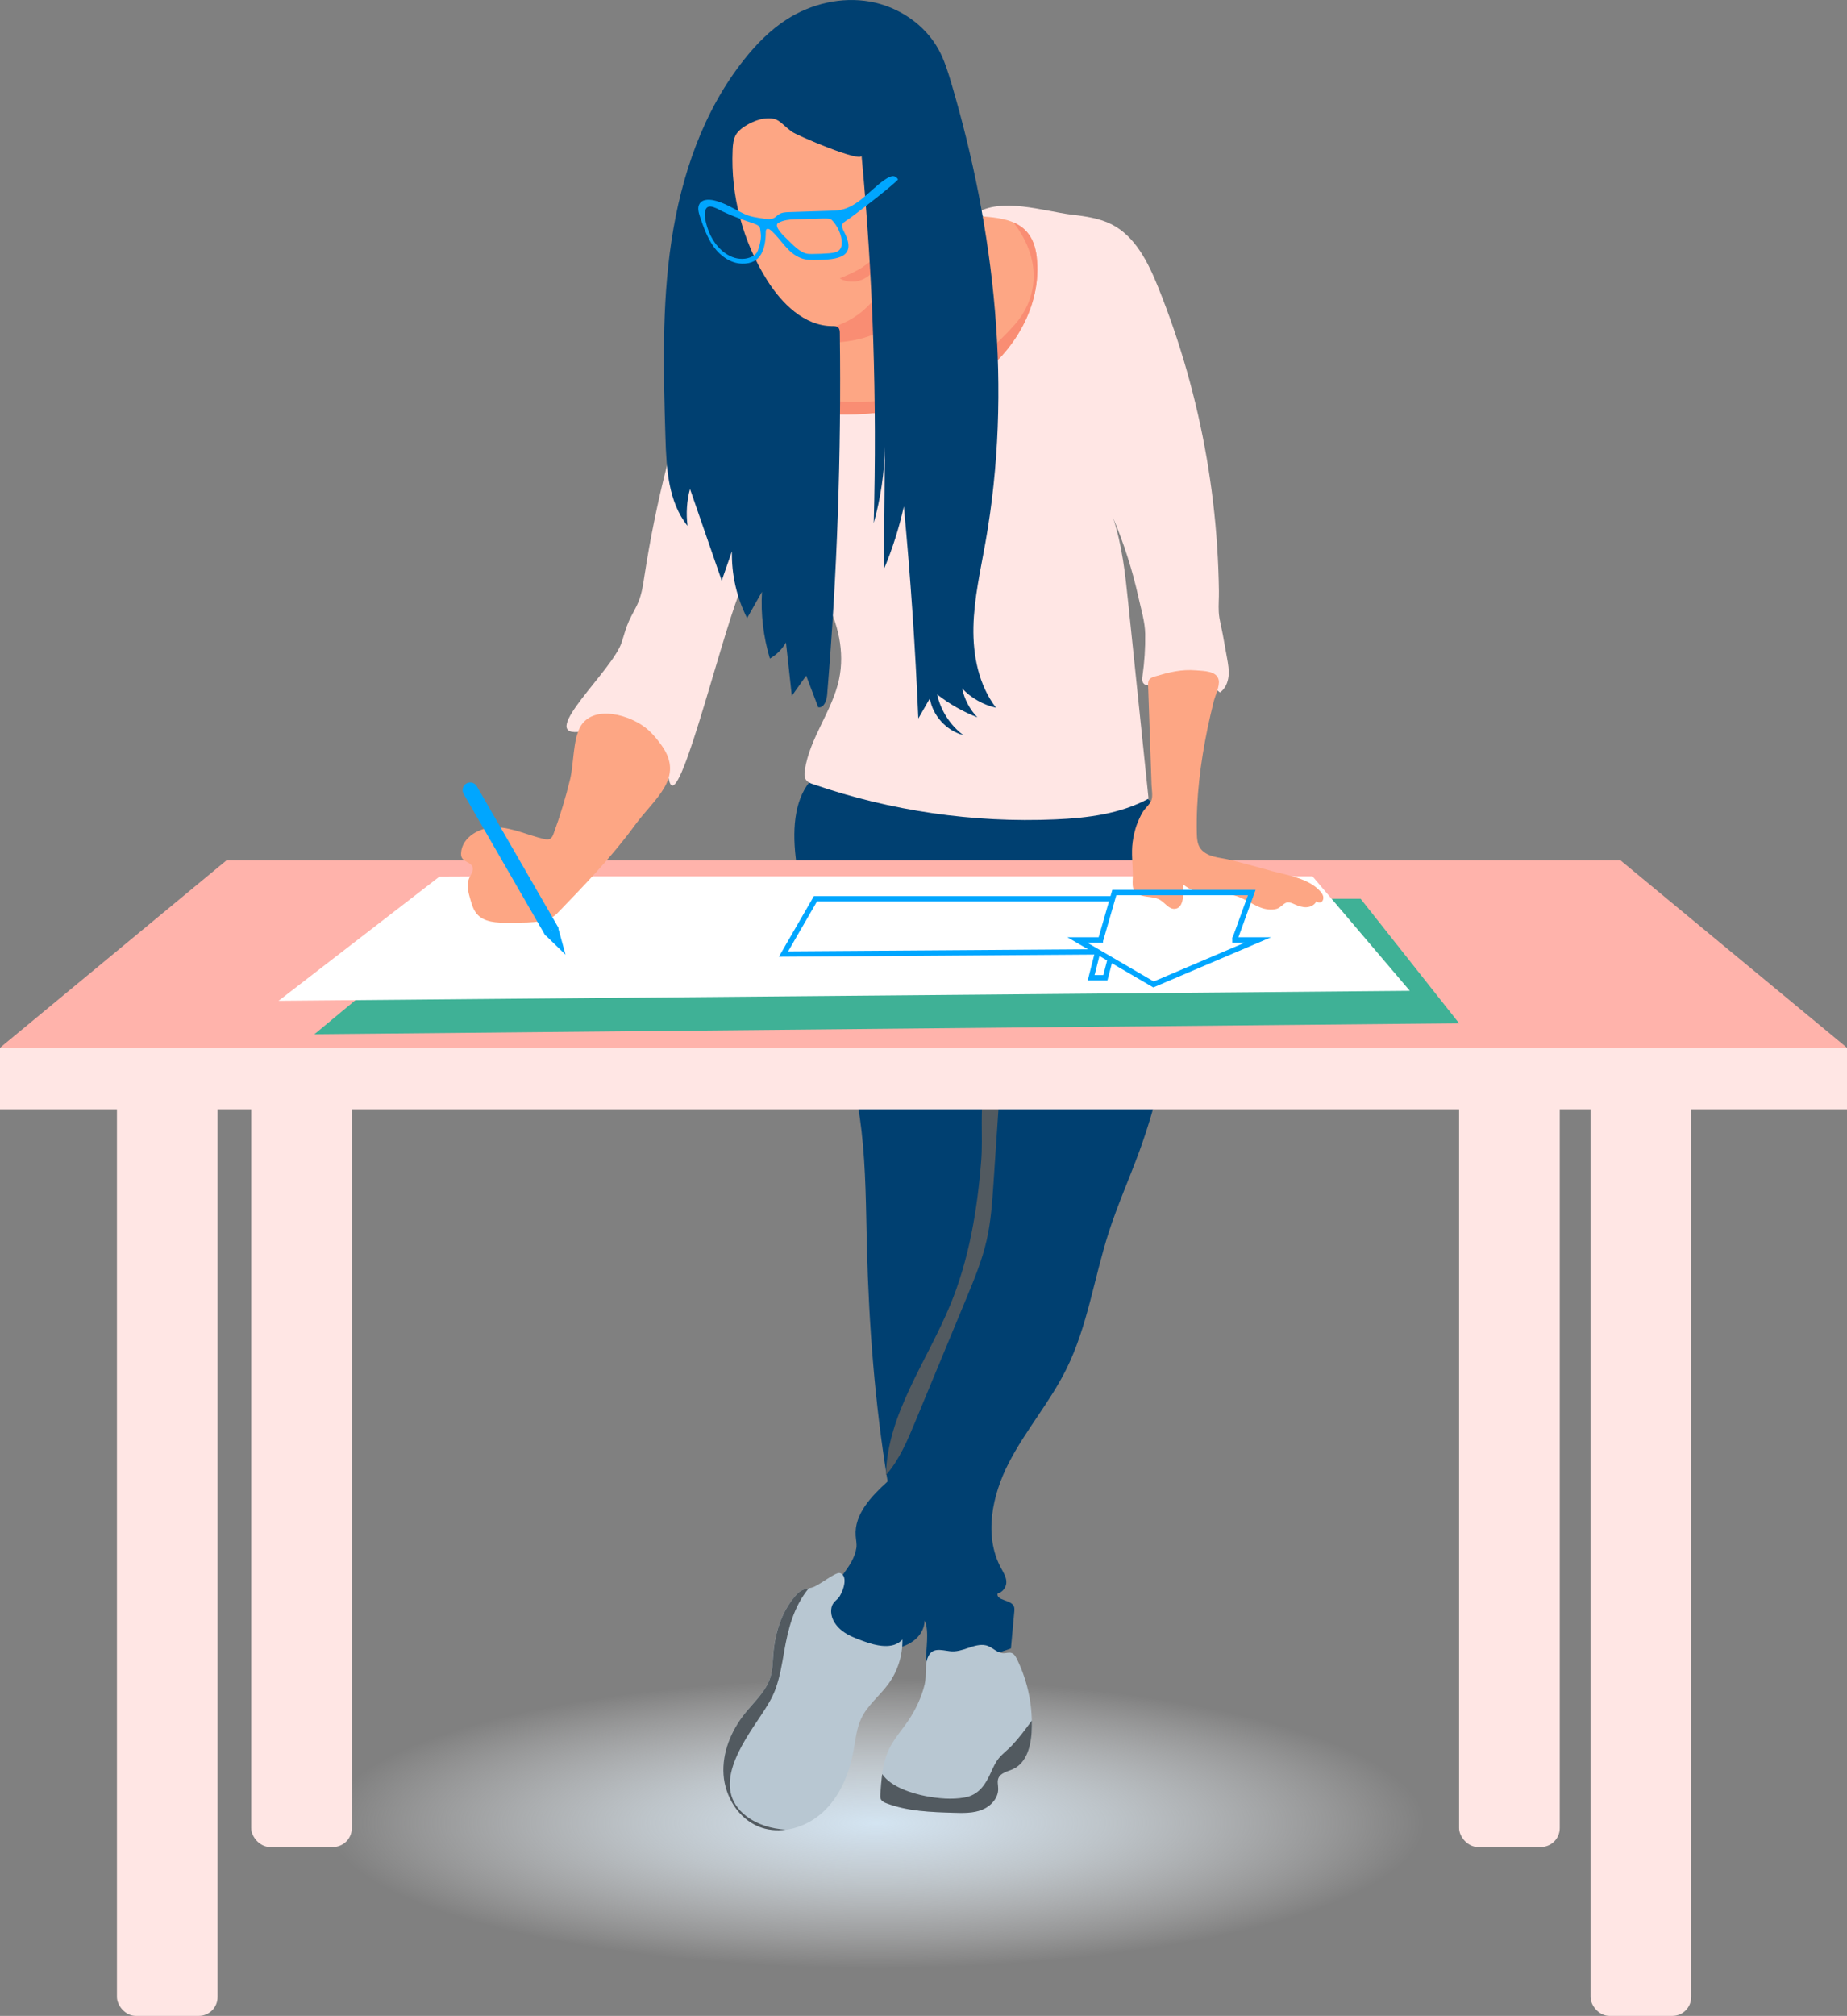
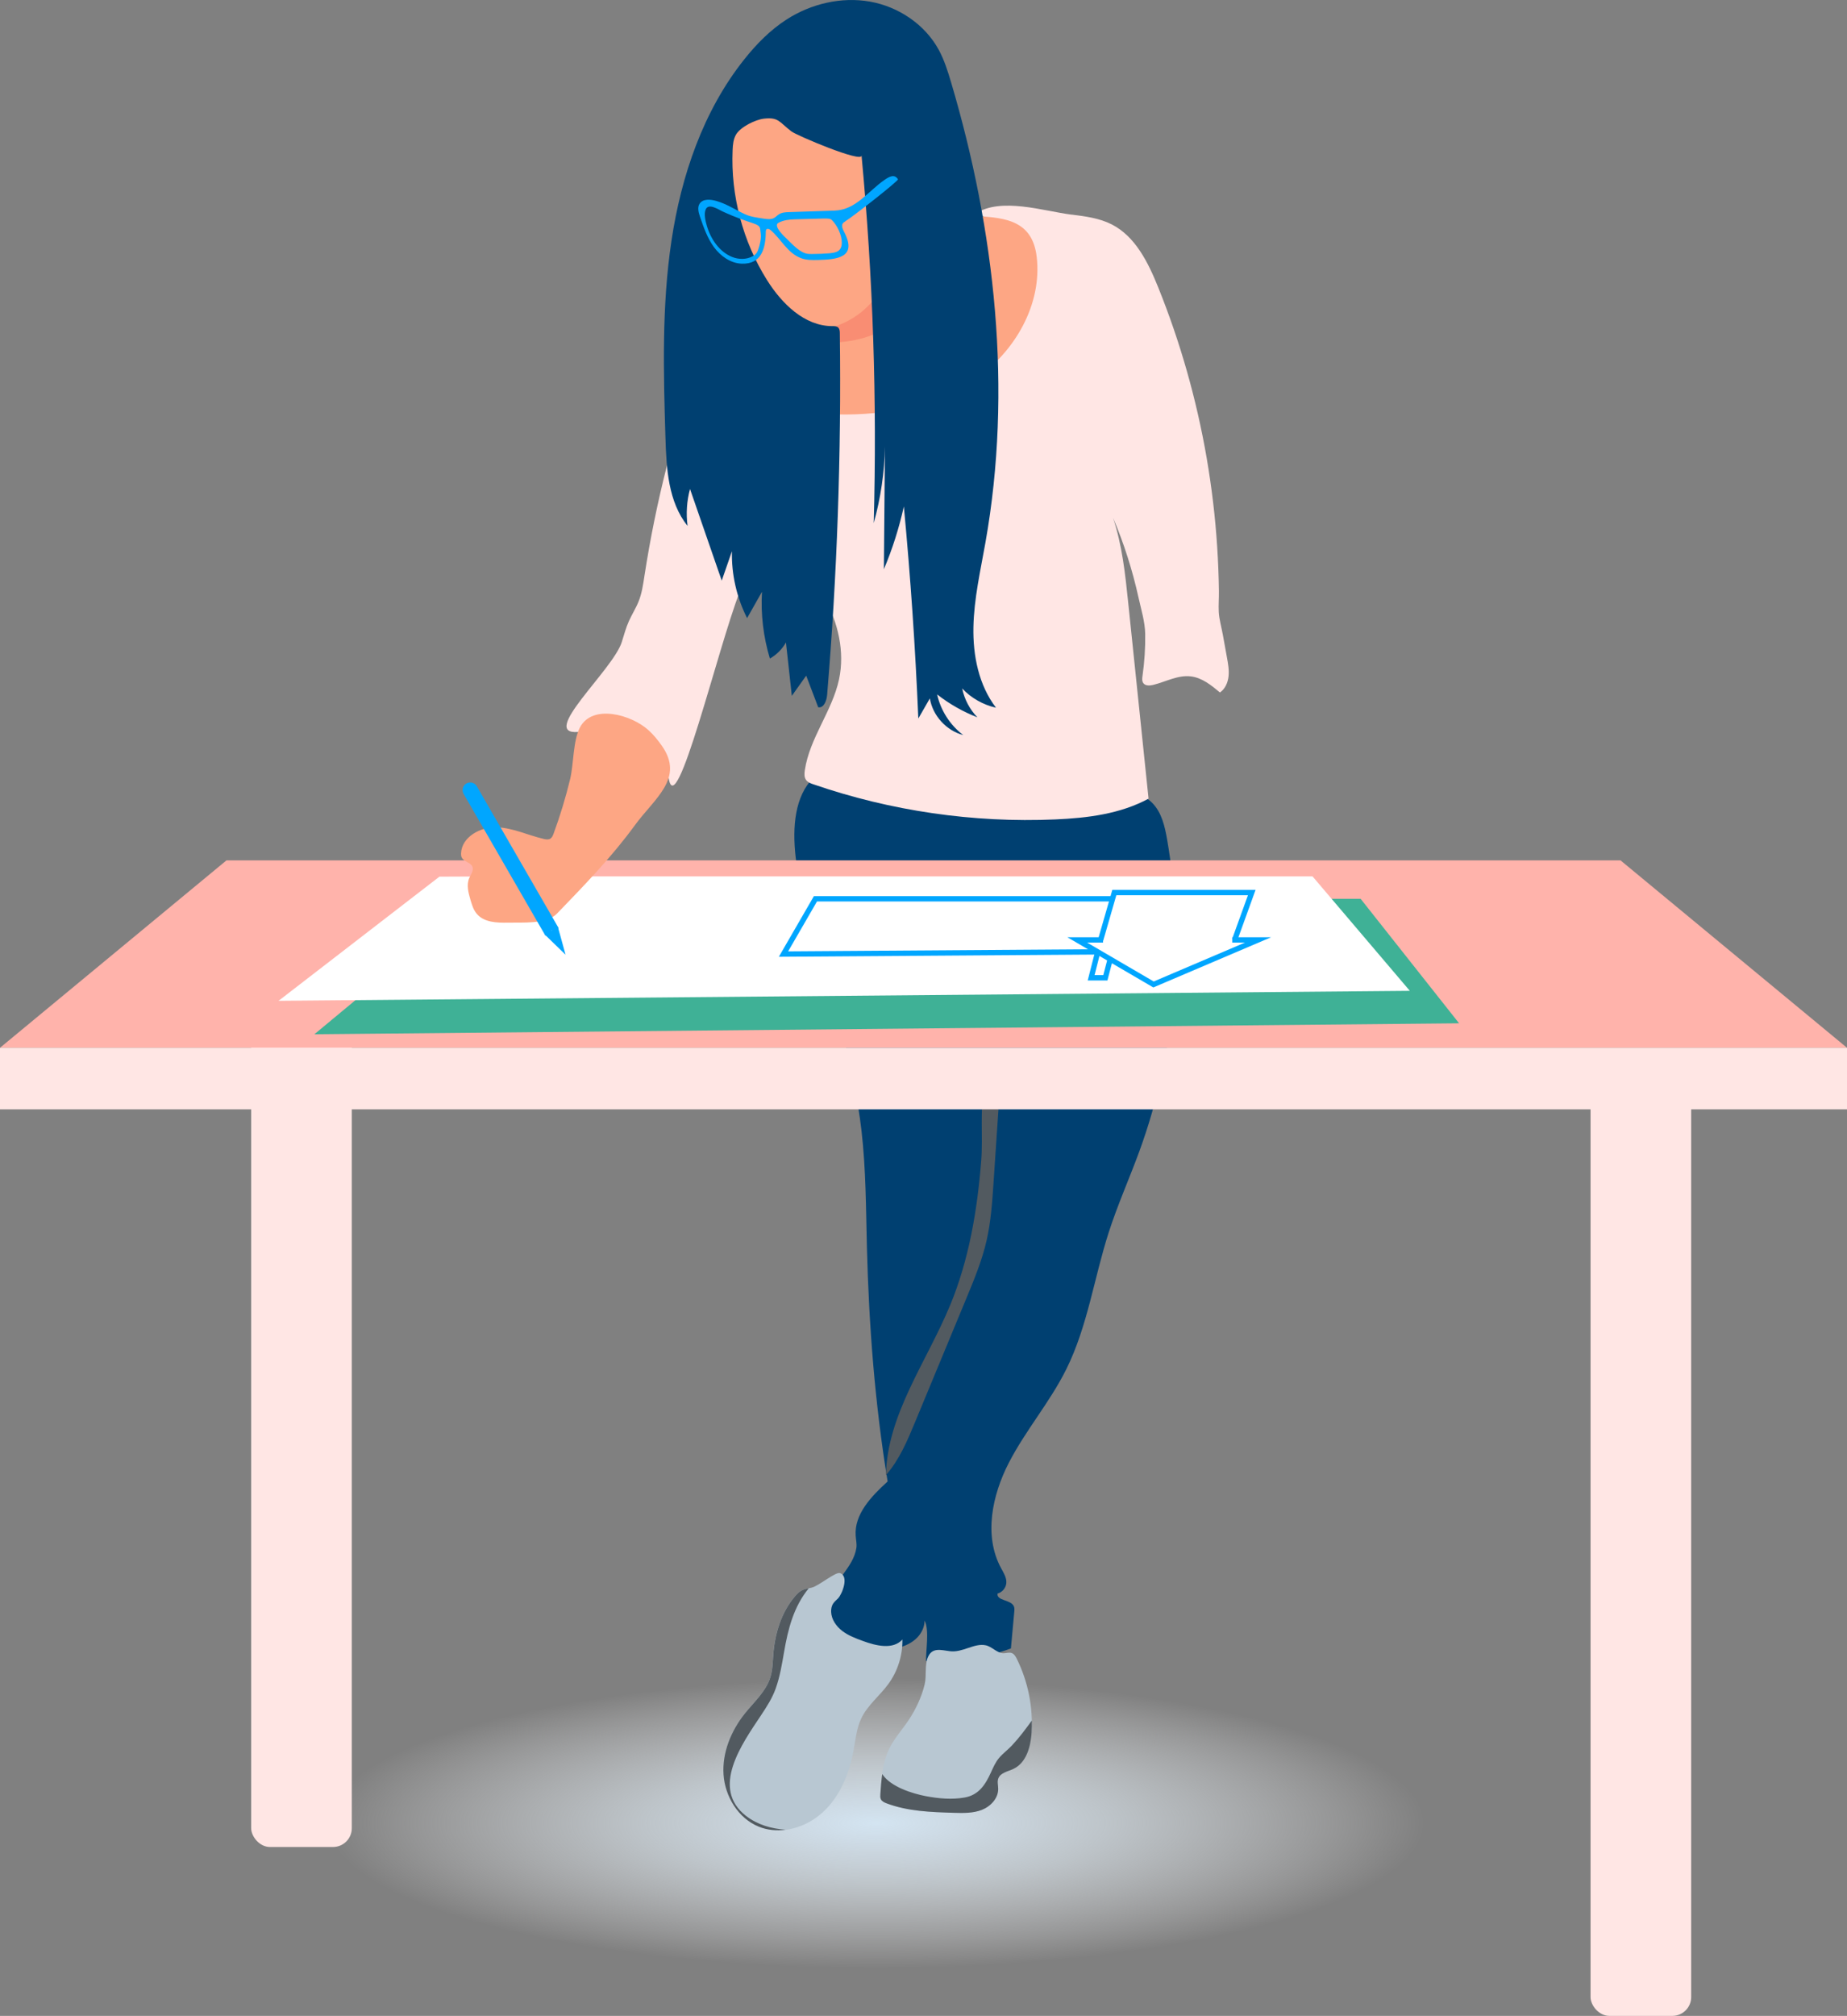
<svg xmlns="http://www.w3.org/2000/svg" id="Layer_2" data-name="Layer 2" viewBox="0 0 345.92 377.31">
  <rect x="0" y="0" width="345.92" height="377.31" fill="#808080" stroke="none" />
  <defs>
    <radialGradient id="radial-gradient" cx="-3932.7" cy="300.49" fx="-3932.7" fy="300.49" r="143.01" gradientTransform="translate(2995.6 284.15) scale(.72 .19)" gradientUnits="userSpaceOnUse">
      <stop offset="0" stop-color="#d3e4f1" />
      <stop offset=".13" stop-color="#d7e6f2" stop-opacity=".89" />
      <stop offset=".42" stop-color="#e3eef6" stop-opacity=".62" />
      <stop offset=".83" stop-color="#f6f9fc" stop-opacity=".19" />
      <stop offset="1" stop-color="#fff" stop-opacity="0" />
    </radialGradient>
  </defs>
  <g id="Illustration">
    <g>
      <g>
        <ellipse cx="164.86" cy="341.82" rx="106.77" ry="27.85" style="fill: url(#radial-gradient);" />
-         <rect x="21.9" y="201.87" width="18.85" height="175.44" rx="3.53" ry="3.53" style="fill: #ffe6e4;" />
        <rect x="297.89" y="201.87" width="18.85" height="175.44" rx="3.53" ry="3.53" style="fill: #ffe6e4;" />
-         <rect x="273.27" y="170.26" width="18.85" height="175.44" rx="3.53" ry="3.53" style="fill: #ffe6e4;" />
        <rect x="47.04" y="170.26" width="18.85" height="175.44" rx="3.53" ry="3.53" style="fill: #ffe6e4;" />
        <path d="m152.64,175.96c3.55,11.74,7.3,23.51,8.71,35.69.83,7.21.83,14.49,1.01,21.75.37,14.69,1.5,29.38,3.88,43.88-3.01,2.75-6.28,6.11-5.98,10.18.05.75.23,1.49.13,2.23-.52,3.71-4.42,6.34-5.41,10.08-.35,1.33-.51,2.76-.03,4.05.52,1.4,1.73,2.43,3.02,3.18,2.92,1.71,6.51,2.27,9.81,1.53,1.33-.3,2.64-.81,3.67-1.71,1.02-.89,1.69-2.13,1.72-3.5.92,1.88.21,5.49.27,7.57,5.38.3,10.82-.5,15.89-2.35.21-2.29.42-4.58.63-6.86.03-.35.06-.72-.08-1.04-.57-1.27-3.29-1.01-3.05-2.38.88-.23,1.57-1.06,1.64-1.97.08-1-.51-1.91-.99-2.8-3.26-6.03-1.68-13.61,1.46-19.7s7.71-11.37,10.76-17.51c4-8.04,5.21-17.14,7.97-25.68,1.65-5.11,3.85-10.03,5.7-15.07,6.78-18.56,8.6-38.91,5.22-58.38-.43-2.46-1.01-5.05-2.76-6.84-1.98-2.02-4.99-2.53-7.79-2.94-7.31-1.07-14.63-2.15-21.94-3.22-8.67-1.27-26.58-5.83-33.76,1.4-6.93,6.98-2.04,22.58.32,30.41Z" style="fill: #004071;" />
        <path d="m152.08,297.14c-.68.16-1.4.24-2.02.59-.44.25-.79.61-1.12.99-2.59,2.98-3.81,6.97-4.12,10.91-.11,1.42-.12,2.88-.53,4.24-.81,2.69-3.04,4.66-4.8,6.85-2.58,3.23-4.27,7.32-3.99,11.44.28,4.12,2.77,8.19,6.6,9.74,4.05,1.63,8.89.2,12.08-2.78,3.19-2.98,4.91-7.25,5.69-11.54.37-2.03.56-4.14,1.46-6,1.18-2.45,3.44-4.19,5.05-6.39,1.75-2.4,2.69-5.37,2.63-8.33-1.76,1.95-4.92,1.19-7.39.28-1.35-.49-2.71-1-3.86-1.87-1.14-.87-2.05-2.16-2.1-3.59-.02-.55.09-1.12.4-1.57.25-.37.6-.64.91-.96.78-.83,2.09-4.19.33-4.72-.83-.25-4.01,2.43-5.24,2.71Z" style="fill: #b8c7d2;" />
        <path d="m139.76,339.91c-6.77-5.21-.76-13.56,2.71-18.77,1.08-1.62,2.15-3.26,2.81-5.11.79-2.21,1.17-4.54,1.57-6.85.75-4.35,1.8-8.46,4.62-11.91-.49.1-.97.21-1.4.45-.44.25-.79.61-1.12.99-2.59,2.98-3.81,6.97-4.12,10.91-.11,1.42-.12,2.88-.53,4.24-.81,2.69-3.04,4.66-4.8,6.85-2.58,3.23-4.27,7.32-3.99,11.44.28,4.12,2.77,8.19,6.6,9.74,1.6.65,3.33.8,5.03.57-2.68-.18-5.27-.93-7.39-2.56Z" style="fill: #525a60;" />
        <path d="m170.12,322.03c-1.19,1.77-2.65,3.37-3.58,5.29-1.27,2.61-1.48,5.6-1.67,8.5-.02.32-.04.65.1.94.19.4.64.6,1.05.76,3.99,1.51,8.35,1.65,12.62,1.78,1.77.05,3.6.09,5.24-.55,1.65-.65,3.08-2.17,3.06-3.94,0-.65-.21-1.33.02-1.94.4-1.08,1.79-1.3,2.83-1.79,2.41-1.13,3.24-4.13,3.41-6.79.3-4.74-.66-9.55-2.76-13.8-.22-.45-.5-.93-.97-1.1-.48-.17-1.01.04-1.52.04-1.24,0-2.14-1.24-3.36-1.49-2.16-.44-4.3,1.42-6.7,1.11-1.74-.23-3.33-.74-4.12,1.15-.61,1.44-.22,3.49-.59,5.04-.57,2.4-1.68,4.74-3.06,6.79Z" style="fill: #b8c7d2;" />
        <path d="m189.57,326.65c-.79.84-1.76,1.54-2.49,2.42-.64.77-1.05,1.71-1.46,2.61-1.06,2.35-2.31,4.3-4.98,4.76-2.39.42-4.88.19-7.25-.26-2.45-.47-6.57-1.71-8.16-4.13-.17,1.25-.27,2.51-.35,3.77-.02.32-.04.65.1.94.19.4.64.6,1.05.76,3.99,1.51,8.35,1.65,12.62,1.78,1.77.05,3.6.09,5.24-.55,1.65-.65,3.08-2.17,3.06-3.94,0-.65-.21-1.33.02-1.94.4-1.08,1.79-1.3,2.83-1.79,2.41-1.13,3.24-4.13,3.41-6.79.05-.75.05-1.51.04-2.26-1.16,1.59-2.33,3.18-3.68,4.61Z" style="fill: #525a60;" />
        <path d="m177.93,244.33c-4.36,10.55-11.76,20.36-12.01,31.77,2.52-2.87,4.03-6.47,5.49-10,3.18-7.66,6.36-15.32,9.53-22.98,1.49-3.59,2.99-7.2,3.85-10.99.79-3.49,1.04-7.09,1.28-10.66.34-5.11.69-10.23,1.03-15.34.21-3.06-1.49-8.74-2.69-3.11-.95,4.42-.28,9.68-.64,14.23-.73,9.24-2.28,18.5-5.84,27.1Z" style="fill: #525a60;" />
        <polygon points="303.5 161.03 184.49 161.03 81.06 161.03 42.42 161.03 0 196.11 81.06 196.11 184.49 196.11 345.92 196.11 303.5 161.03" style="fill: #ffb3ab;" />
        <rect y="196.11" width="345.92" height="11.52" style="fill: #ffe6e4;" />
        <polygon points="254.83 168.23 100.81 168.23 89.37 168.28 58.88 193.58 273.27 191.53 254.83 168.23" style="fill: #3fb196;" />
        <path d="m200.74,40.17c2.55.32,5.16.66,7.45,1.82,4.45,2.26,6.84,7.13,8.71,11.75,4.16,10.3,7.21,21.06,9.1,32.01.94,5.48,1.6,11,1.96,16.55.18,2.77.29,5.55.33,8.33.02,1.29-.1,2.63-.03,3.92.08,1.4.51,2.86.76,4.24s.52,2.87.78,4.31c.21,1.15.42,2.33.29,3.5s-.64,2.35-1.61,3.01c-1.61-1.35-3.35-2.76-5.44-3.01-2.42-.3-4.7,1.01-7.06,1.59-.65.16-1.45.21-1.85-.33-.28-.38-.22-.91-.15-1.38.37-2.59.54-5.21.5-7.82-.03-2.28-.77-4.62-1.26-6.86-1.13-5.1-2.72-10.09-4.76-14.89,1.72,5.15,2.29,10.59,2.85,15.99,1.27,12.19,2.53,24.39,3.8,36.58-5.29,2.87-11.45,3.63-17.46,3.89-15.35.67-30.82-1.58-45.34-6.58-.5-.17-1.03-.37-1.34-.8-.37-.51-.33-1.19-.24-1.81.88-6.02,5.13-11.07,6.41-17.02,1.11-5.17-.17-10.67-2.76-15.28-2.59-4.61-6.43-8.42-10.58-11.7-2.37,3.17-3.84,6.92-5.27,10.61-4.12,10.59-11.93,43.43-13.3,34.82-2.89-.58-2.88-6.09-5.11-8.02-1.05-.91-1.57-2.39-2.96-2.33-3.17.13-5.74,1.61-8.91,1.74-7.4.59,6.55-11.58,8.2-16.83.42-1.32.77-2.67,1.34-3.93.56-1.25,1.31-2.41,1.82-3.69.61-1.52.84-3.16,1.09-4.79,2.11-13.7,5.54-27.2,10.22-40.25.78-2.17,1.62-4.38,3.17-6.08,1.55-1.7,3.97-2.81,6.18-2.18,1.68.48,2.94,1.85,4.16,3.11,2.24,2.32,4.63,4.48,7.16,6.48,1.81,1.43,3.75,2.79,5.98,3.38,1.86.49,3.82.42,5.73.21,7.35-.82,14.47-3.73,20.31-8.26,4.16-3.23,9.23-10.5,8.61-16.08-.24-2.16-1.66-4.05-3.42-5.33-1.82-1.32-4-2.11-6.12-2.76,4.82-3.16,12.77-.48,18.05.18Z" style="fill: #ffe6e4;" />
        <path d="m194.16,48.07c1.05,8.92-4.11,17.82-11.52,22.89-7.41,5.08-16.69,6.77-25.67,6.61-2.58-.05-5.65-.56-6.71-2.91-.78-1.73-.1-3.74.75-5.44.64-1.27,4.91-6.02,3.09-7.23-.39-.26-.89-.3-1.36-.36-3.45-.45-6.46-2.74-8.43-5.6-1.54-2.23-2.47-4.75-3.23-7.33-.65-2.21-2.11-3.99-2.94-6.18-1.88-4.94-2.44-10.39-1.53-15.6.19-1.11.48-2.26,1.25-3.07.78-.82,1.92-1.15,3.02-1.4,5.85-1.33,12.04-1.08,17.76.72,2.89.91,5.76,2.29,7.59,4.7,1.51,1.99,2.15,4.49,3.17,6.78,4.89,11,23.18,0,24.76,13.42Z" style="fill: #fda684;" />
-         <path d="m194.16,48.07c-.42-3.6-2.06-5.43-4.3-6.41,0,0,0,.02,0,.03,5.83,7.66,4.02,14.79.11,19.16-14.44,16.16-30.53,15.65-39.97,13,.06.28.13.55.25.82,1.06,2.35,4.13,2.86,6.71,2.91,8.98.16,18.26-1.53,25.67-6.61,7.41-5.08,12.57-13.97,11.52-22.89Z" style="fill: #f98d73;" />
        <path d="m160.32,63.6c2.09-.44,4.11-1.17,5.85-2.43.41-.3.8-.64,1.16-.99.2-.2.4-.41.59-.62.05-.06.4-.5.28-.32.45-.64.58-1.02.76-1.77.31-1.34.23-2.86-.29-4.25-.2-.51-.54-1.06-.97-1.48-.16-.16-.37-.29-.6-.4-1.67,2.51-3.39,5.12-5.73,7.03-2.2,1.8-4.8,2.82-7.52,3.53.09.04.18.05.26.1.62.41.53,1.23.12,2.18,2.04-.03,4.09-.15,6.1-.57Z" style="fill: #f98d73;" />
-         <path d="m161.63,49.96c-1.36.88-2.86,1.53-4.36,2.15.15.08.29.16.44.23.05.02.05.02.07.03.06.02.11.04.17.06.33.11.66.19,1,.26.03,0,.02,0,.04,0,.08,0,.15.01.23.02.15,0,.31.01.46.01.15,0,.3-.02.45-.02.04,0,.04,0,.06,0,.06-.01.13-.02.19-.03.32-.06.62-.16.93-.26.05-.02.11-.04.16-.06.01,0,0,0,.02-.01.15-.08.31-.15.46-.23.15-.08.3-.17.44-.27.03-.02.2-.14.27-.19.06-.05.23-.19.26-.21.13-.11.26-.23.38-.36.12-.12.24-.25.35-.38.05-.05.09-.11.14-.17.01-.02.01-.02.04-.05.17-.25.34-.51.49-.78.08-.15.16-.31.24-.47,0-.02,0-.01.01-.03.03-.08.06-.16.09-.24.1-.29.19-.59.25-.9.01-.06.08-.6.05-.27.02-.18.03-.36.04-.54,0-.14-.01-.28-.02-.42-.92,1.22-2.05,2.26-3.35,3.11Z" style="fill: #f98d73;" />
        <path d="m161.36,29.13c2.15,22.85,2.91,45.83,2.28,68.77,1.3-4.66,2.01-9.48,2.1-14.31-.07,7.65-.13,15.3-.2,22.95,1.6-3.79,2.85-7.73,3.74-11.75,1.25,13.2,2.15,26.44,2.71,39.69.72-1.25,1.44-2.51,2.16-3.76.53,3.23,3.09,6.03,6.25,6.86-2.46-1.86-4.22-4.61-4.89-7.61,2.29,1.79,4.84,3.24,7.54,4.29-1.43-1.48-2.43-3.38-2.85-5.4,1.69,1.79,3.94,3.07,6.34,3.6-3.24-4.23-4.34-9.77-4.23-15.1.11-5.33,1.32-10.56,2.25-15.81,5.08-28.6,1.83-58.27-6.43-86.13-.62-2.08-1.27-4.16-2.3-6.07-2.59-4.78-7.56-8.11-12.91-9.05-5.36-.94-11.01.4-15.59,3.34-3.08,1.98-5.68,4.63-7.96,7.5-7.67,9.64-11.78,21.73-13.61,33.91-1.83,12.18-1.51,24.58-1.13,36.89.18,5.77.52,11.99,4.14,16.49-.3-2.3-.15-4.66.46-6.91,1.98,5.72,3.96,11.43,5.94,17.15.64-1.83,1.27-3.66,1.91-5.49-.1,4.32.89,8.66,2.84,12.51.93-1.64,1.86-3.29,2.79-4.93-.25,4.21.26,8.46,1.48,12.5,1.25-.71,2.3-1.76,3.01-3.01l1.1,9.99c.9-1.26,1.79-2.52,2.69-3.78.75,1.97,1.5,3.95,2.25,5.92,1.07.18,1.58-1.25,1.67-2.33,1.88-22.5,2.67-45.08,2.38-67.66,0-.39-.03-.82-.31-1.09-.29-.27-.72-.26-1.11-.26-5.21-.01-9.45-4.21-12.22-8.62-4.53-7.21-6.81-15.82-6.44-24.34.04-1.01.14-2.06.66-2.93.85-1.4,3.59-2.75,5.18-2.94,2.77-.32,2.87.61,5.15,2.37.99.77,13.29,5.97,13.15,4.53Z" style="fill: #004071;" />
        <path d="m158.29,41.43c1.14-.64,10.05-7.61,9.89-7.87-.67-1.07-1.67-.47-2.52.11-3.08,2.11-5.33,5.62-9.36,5.75-.49.02-.98.03-1.47.05-2.34.08-4.68.15-7.02.23-.67.02-1.38.05-1.94.42-.32.2-.57.5-.9.68-.59.32-1.3.22-1.96.12-1.18-.19-2.4-.32-3.5-.83-1.79-.83-3.45-1.94-5.36-2.48-1.09-.31-2.5-.44-3.12.51-.46.71-.2,1.65.07,2.45.68,1.98,1.38,3.99,2.61,5.68,1.24,1.69,3.12,3.03,5.21,3.1,3.75.13,4.47-2.97,4.5-5.94,0-.18.01-.37.14-.49.22-.2.56-.02.79.17,1.96,1.67,3.13,4.31,5.73,5.25.95.35,1.99.34,3.01.32,3.65-.08,7.5-.42,5.04-5.18-.29-.55-.64-1.26-.24-1.73.11-.13.26-.22.41-.3Zm-16.54,5.85c-.2.31-.51.54-.84.71-1.15.61-2.57.59-3.78.11-2.39-.96-4.04-3.36-4.76-5.89-.23-.81-.59-2.18-.18-3.05.55-1.17,2.31.03,3.13.41,5.37,2.49,6.95,2.1,7.06,3.34.04.47.13.86.13,1.31-.02,1.18-.52,2.7-.76,3.06Zm13.72.12c-1.13.09-2.26.14-3.4.14-.26,0-.52,0-.78-.03-1.48-.19-2.86-1.77-3.89-2.76-.39-.37-2.68-2.45-1.62-3.04.92-.51,2.03-.63,3.06-.66,1.2-.03,2.4-.06,3.6-.1.58-.02,1.16-.04,1.74-.05.37,0,.98-.02,1.32.09.12.04.23.13.32.22.99.97,1.84,2.78,1.84,4.18,0,1.5-.84,1.89-2.21,2Z" style="fill: #00a6ff;" />
        <polygon points="245.82 164.03 93.61 164.03 82.3 164.08 52.17 187.32 264.04 185.45 245.82 164.03" style="fill: #fff;" />
        <path d="m103.67,156.05c-.13.35-.28.72-.6.92-.36.22-.83.15-1.24.05-2.97-.69-5.8-2.09-8.84-2.18-3.04-.09-6.51,1.82-6.64,4.86-.01.27,0,.55.13.8.39.81,1.67.89,2,1.73.28.71-.3,1.42-.6,2.12-.55,1.27-.16,2.74.23,4.07.27.91.55,1.86,1.16,2.59,1.35,1.64,3.79,1.73,5.92,1.68,2.62-.06,7.16.33,9.12-1.69,5.12-5.29,10.26-10.6,14.6-16.55,3.66-5.03,9.35-8.78,5.03-14.89-.75-1.06-1.57-2.08-2.54-2.94-3.2-2.86-10.42-4.9-12.78-.48-1.31,2.46-1.17,6.9-1.84,9.68-.84,3.47-1.88,6.89-3.11,10.24Z" style="fill: #fda684;" />
-         <path d="m212.92,154.31c-.38,1.07-.64,2.18-.79,3.31-.29,2.14.04,4.17.03,6.3-.01,1.6-.4,3.15,1.67,3.72,1.15.32,2.45.2,3.47.82.92.56,1.6,1.69,2.67,1.65,1.92-.07,1.69-3.33,1.55-4.62,3.06,2.52,5.98,1.27,9.49,2.07,1.78.41,3.28,1.6,4.98,2.27.95.38,2.11.56,3.11.28.79-.22,1.35-1.16,2.04-1.21.47-.04.92.18,1.35.37.7.31,1.46.57,2.22.53s1.56-.45,1.86-1.16c.18.33.68.37.97.13s.36-.66.27-1.02-.32-.67-.57-.95c-2.13-2.38-6.05-2.97-8.98-3.75-2.7-.72-5.39-1.53-8.11-2.16-1.75-.41-3.92-.43-5.2-1.92-.69-.8-.78-1.95-.8-3.01-.15-6.6.67-13.19,2.01-19.64.34-1.64.72-3.28,1.12-4.91.27-1.12,1.2-2.99.97-4.13-.35-1.73-2.81-1.69-4.19-1.81-2.82-.24-5.04.34-7.74,1.13-.41.12-.84.26-1.08.6-.23.33-.23.76-.21,1.17.21,6.18.42,12.37.64,18.55.03.81.27,2.09-.02,2.86s-1.2,1.49-1.63,2.21-.8,1.52-1.09,2.33Z" style="fill: #fda684;" />
        <g>
          <path d="m103.1,174.26l.67.18c-.68.39-1.37,1.13-1.76.45l-15.18-26.3c-.39-.68-.16-1.56.52-1.95h0c.68-.39,1.56-.16,1.95.52l15.18,26.3c.39.68-.7.4-1.38.8Z" style="fill: #00a6ff;" />
          <polygon points="104.48 173.46 102 174.89 105.92 178.69 104.48 173.46" style="fill: #00a6ff;" />
        </g>
      </g>
      <g>
        <polyline points="206.14 175.92 208.7 167.05 234.44 167.05 231.23 175.92" style="fill: none; stroke: #00a6ff; stroke-miterlimit: 10;" />
        <polyline points="206.59 175.92 201.75 175.92 216.04 184.26 235.62 175.92 230.78 175.92" style="fill: none; stroke: #00a6ff; stroke-miterlimit: 10;" />
      </g>
      <polyline points="205.59 178.16 204.36 183.01 207.02 183.01 207.93 179.52" style="fill: none; stroke: #00a6ff; stroke-miterlimit: 10;" />
      <polyline points="208.6 168.23 152.72 168.23 146.74 178.57 205.59 178.16" style="fill: none; stroke: #00a6ff; stroke-miterlimit: 10;" />
    </g>
  </g>
</svg>